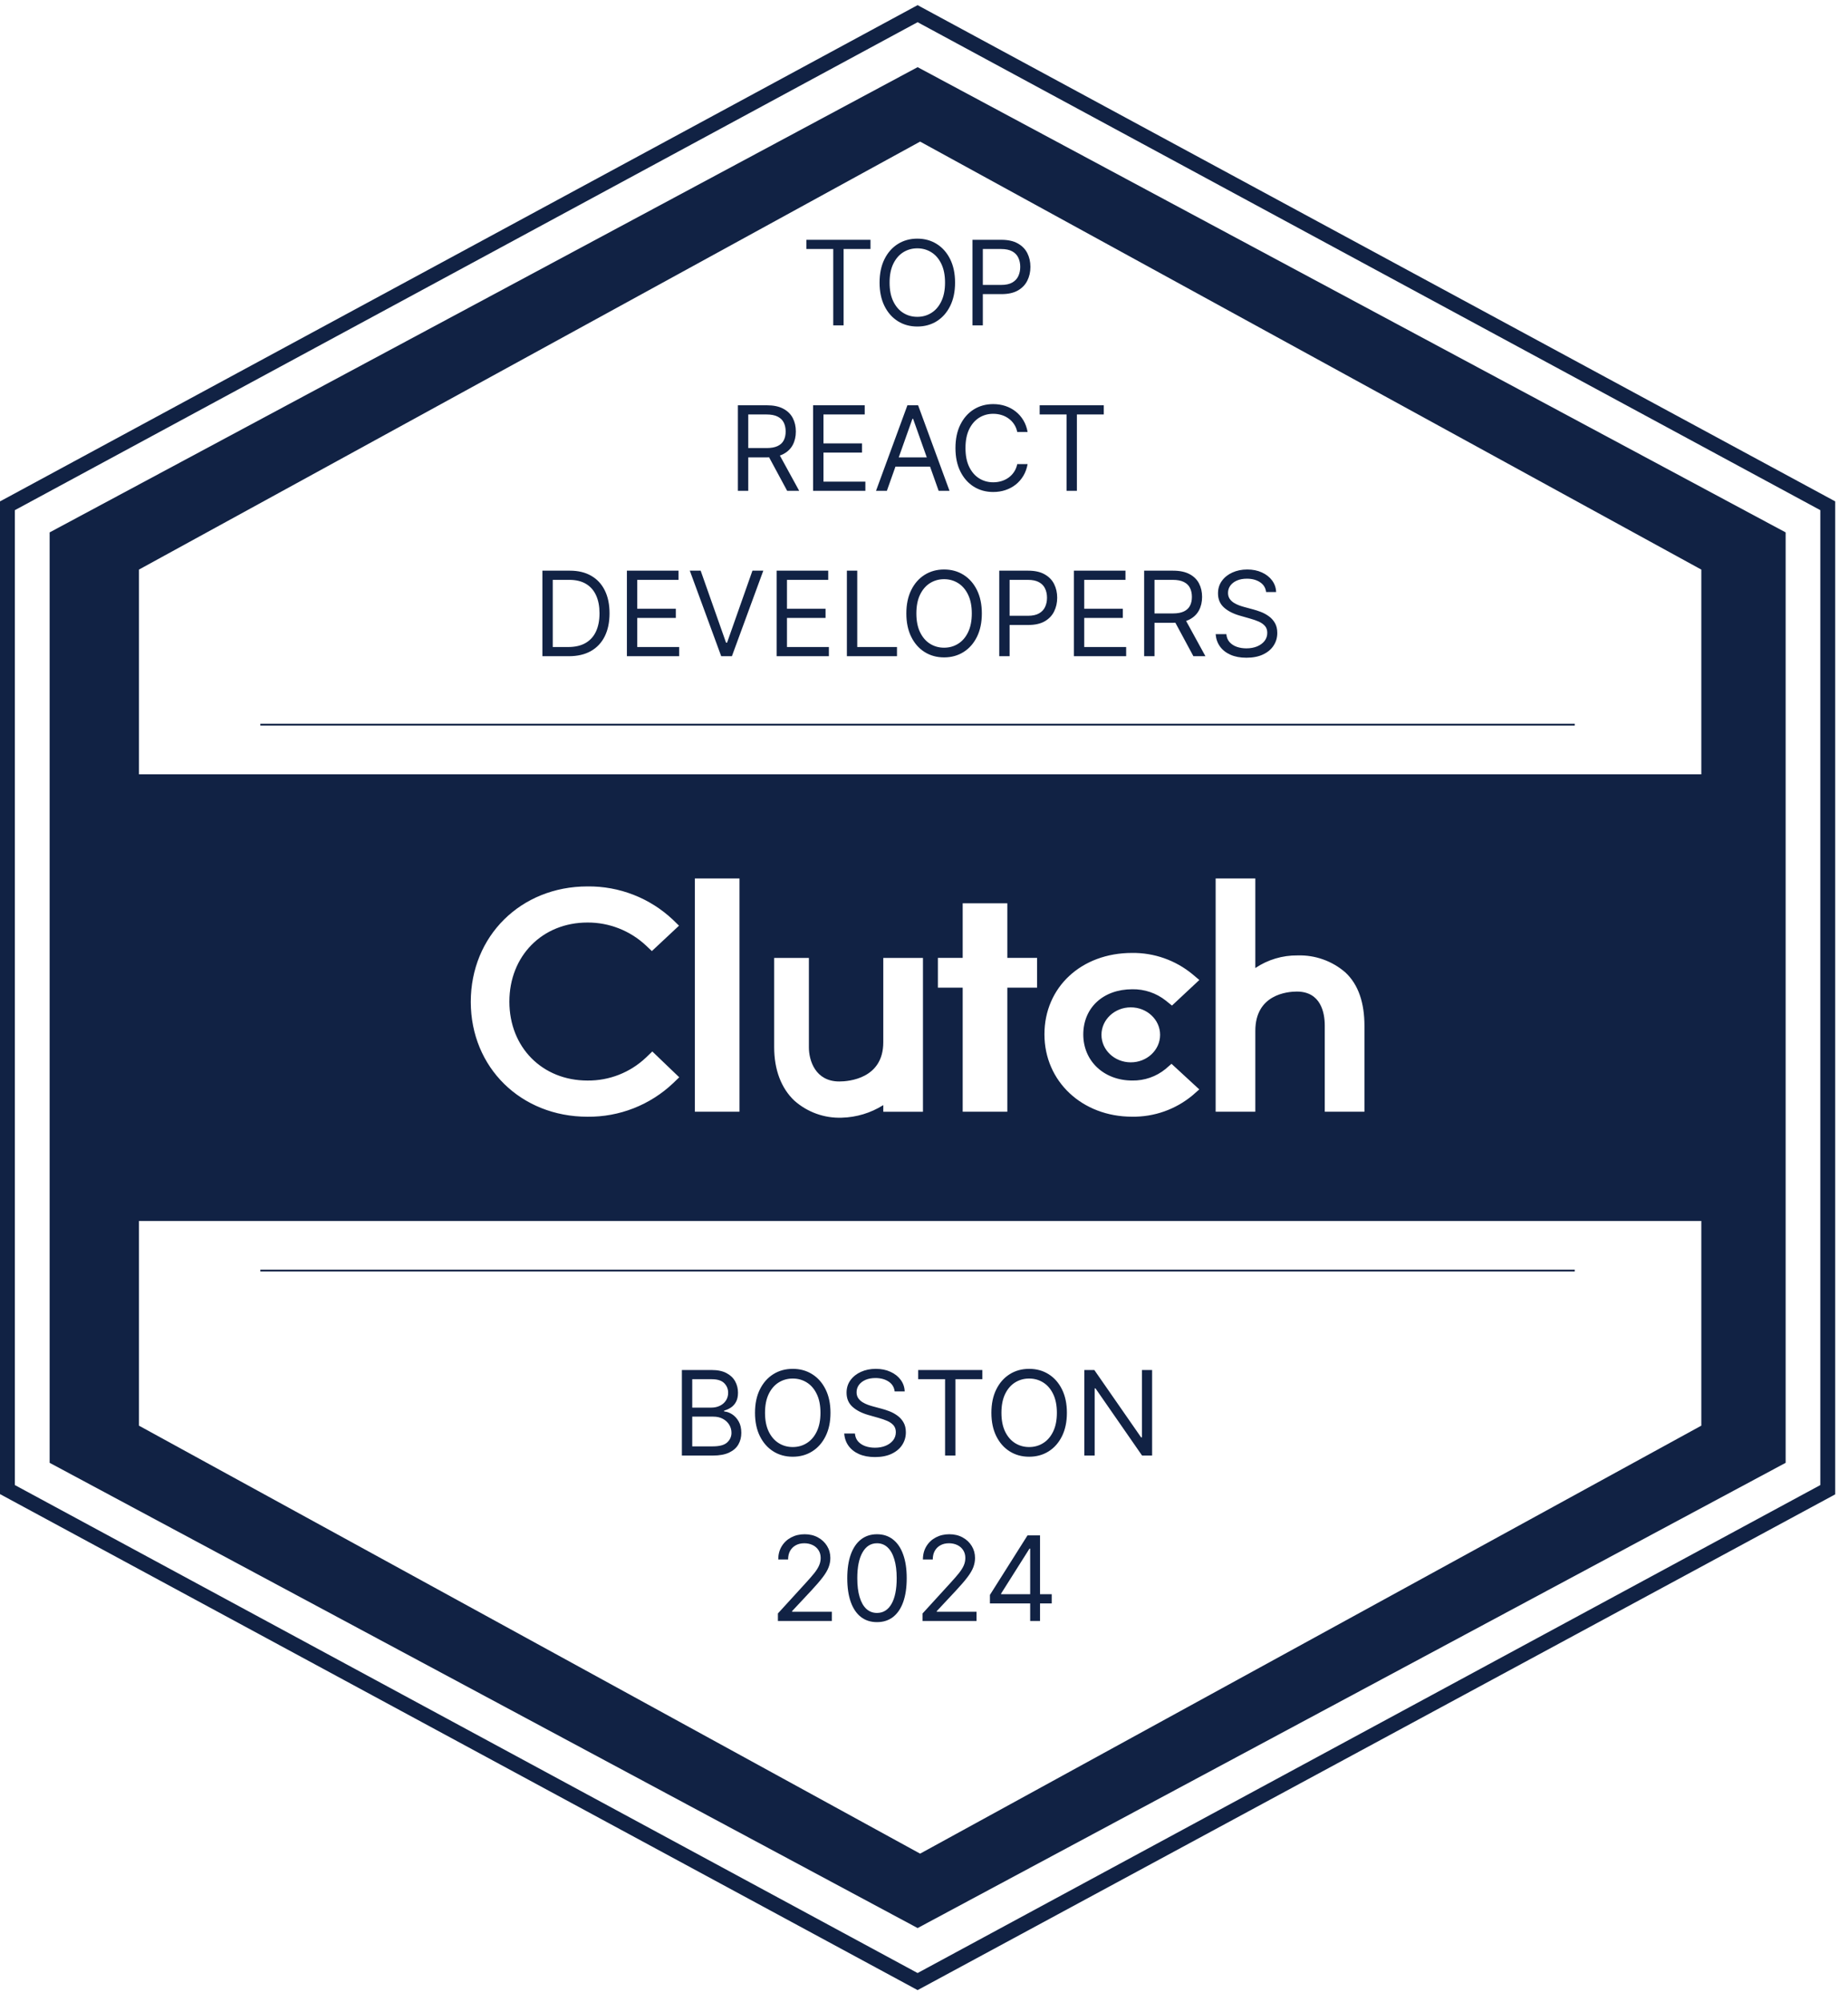
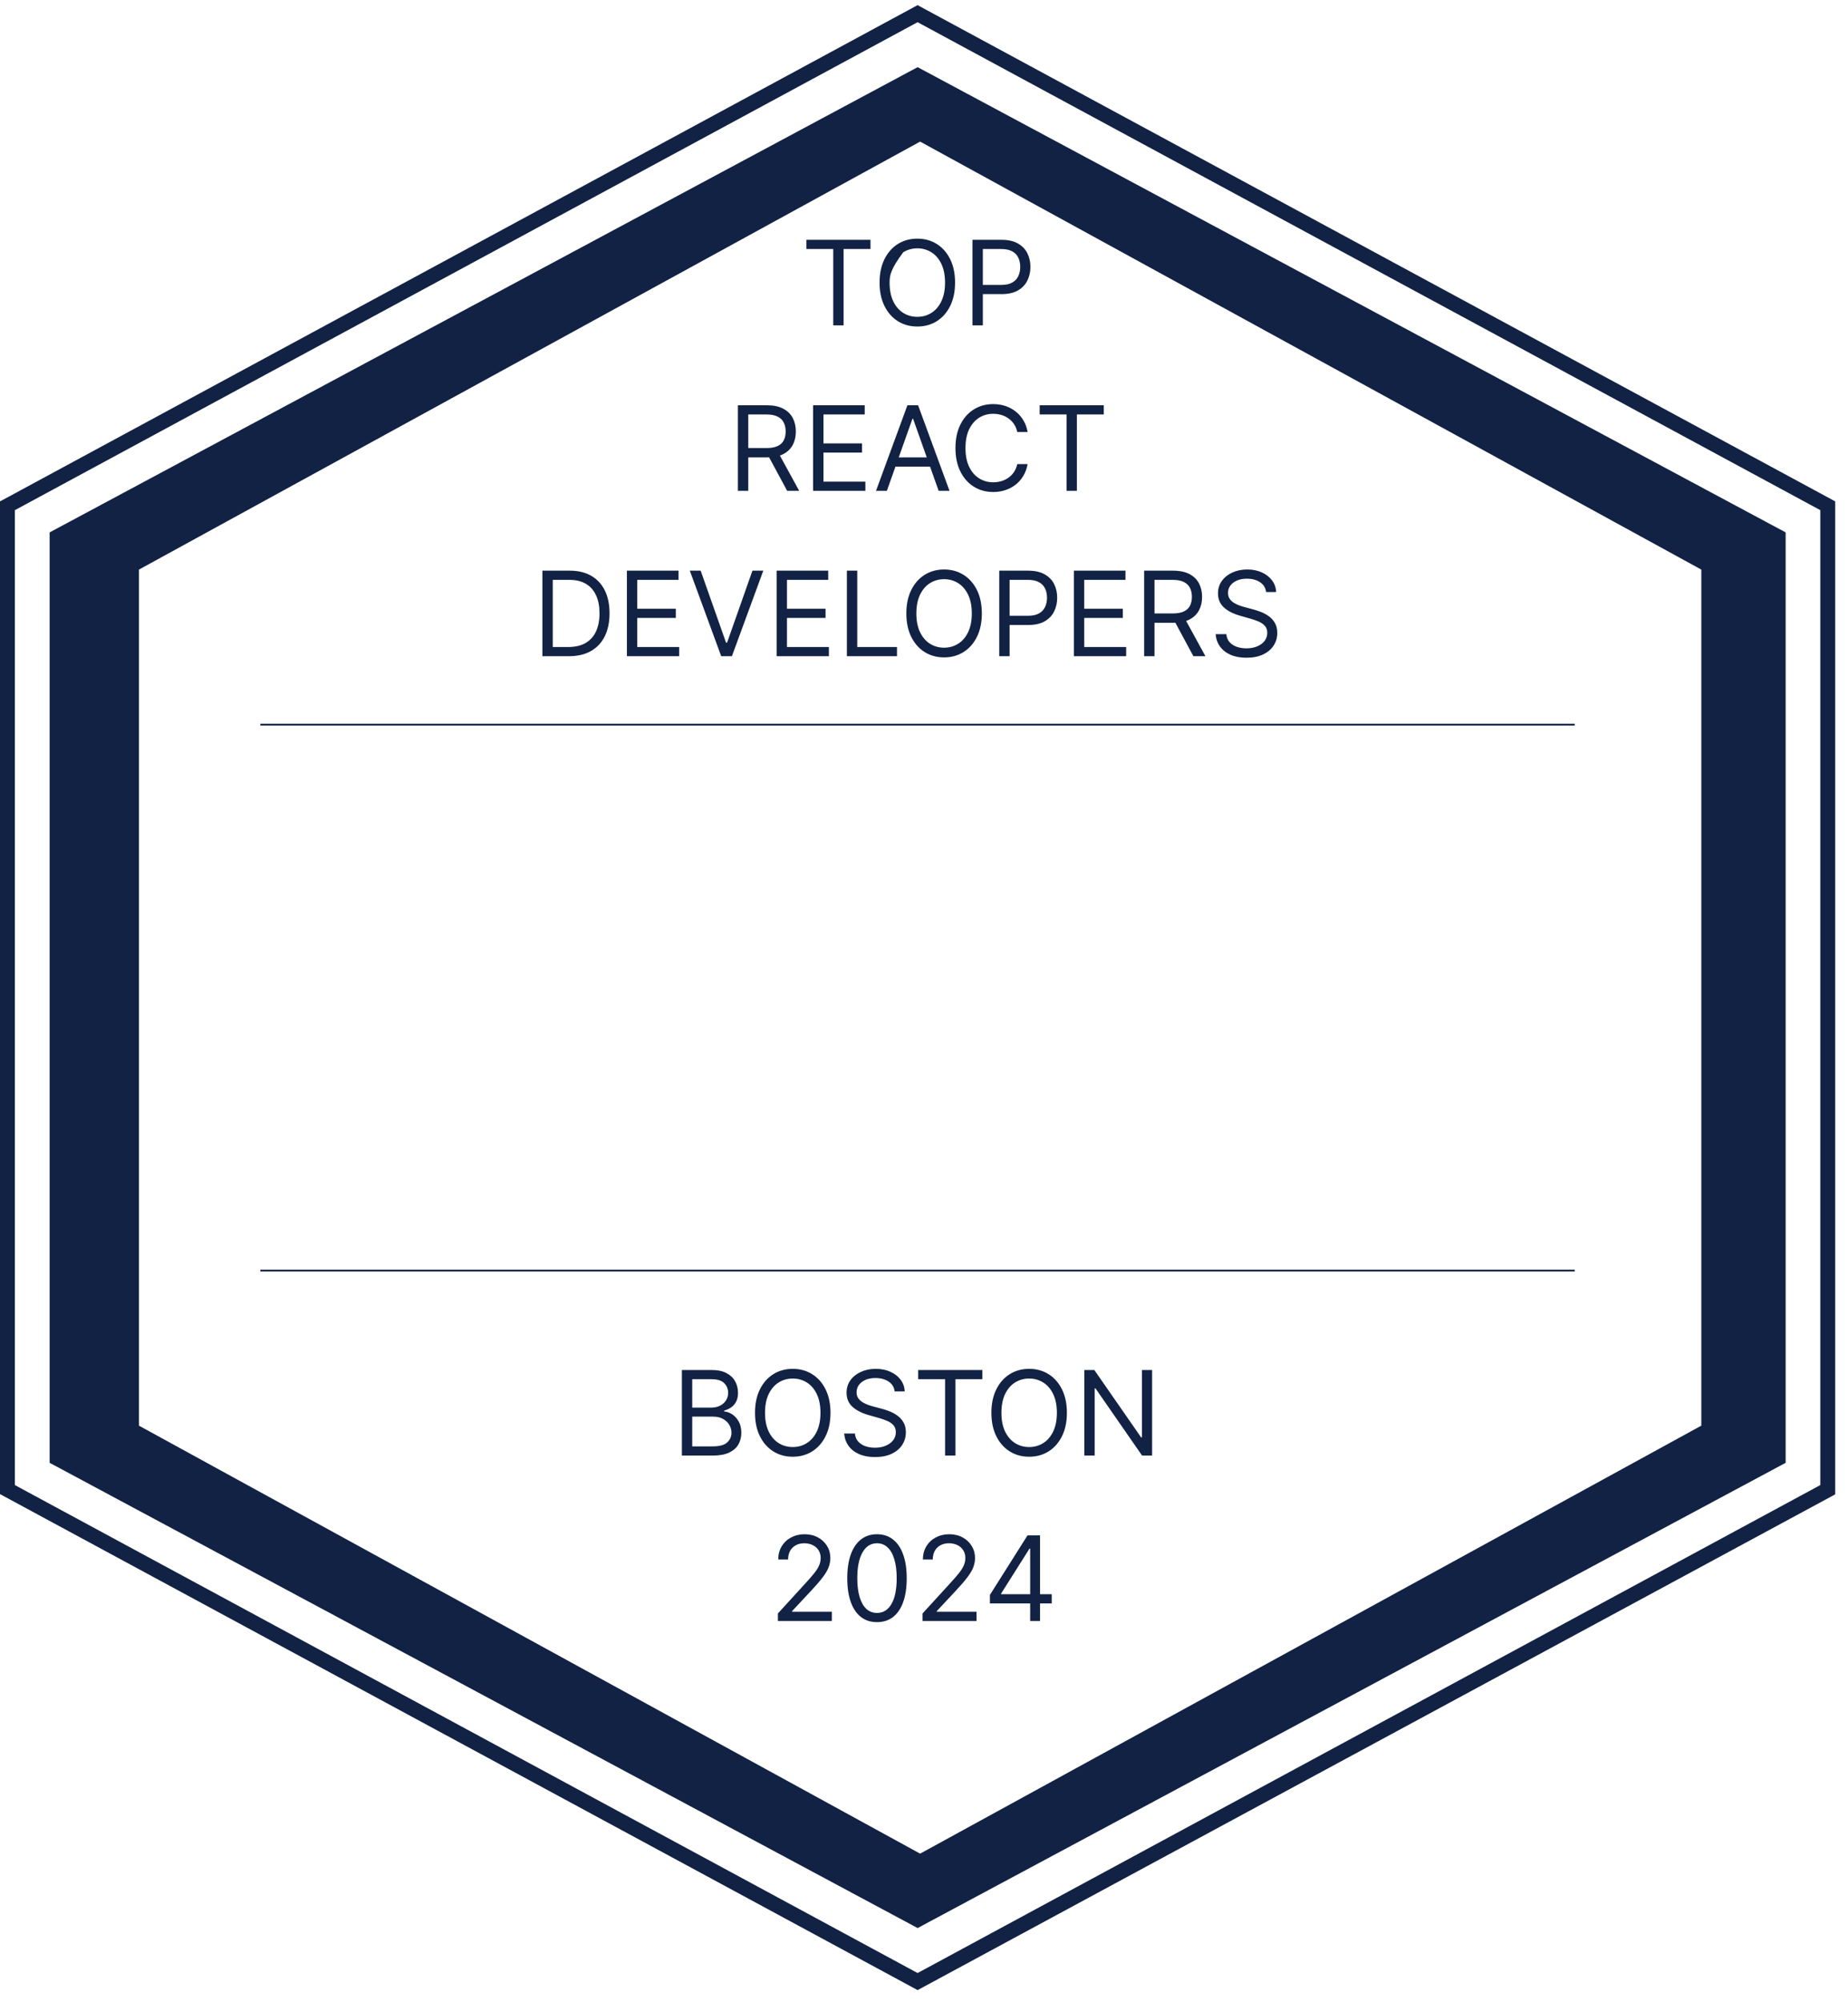
<svg xmlns="http://www.w3.org/2000/svg" width="121" height="131" viewBox="0 0 121 131" fill="none">
  <g clip-path="url(#clip0_2052_7237)">
    <path d="M60.081 130.241L59.853 130.117L0 97.78V32.812L0.256 32.676L60.081 0.336L60.308 0.46L120.162 32.812V97.797L60.081 130.241ZM0.974 97.189L60.081 129.123L119.187 97.189V33.387L60.081 1.453L0.974 33.387V97.189Z" fill="#112244" />
    <path fill-rule="evenodd" clip-rule="evenodd" d="M116.917 95.733V34.842L60.083 4.395L3.25 34.842V95.733L60.083 126.18L116.917 95.733ZM111.396 93.3V37.277L60.246 9.267L9.096 37.277V93.3L60.246 121.31L111.396 93.3Z" fill="#112244" />
    <path d="M17.047 83.152H103.109" stroke="#112244" stroke-width="0.12" stroke-miterlimit="10" />
    <path d="M17.047 47.426H103.109" stroke="#112244" stroke-width="0.12" stroke-miterlimit="10" />
-     <path fill-rule="evenodd" clip-rule="evenodd" d="M4.871 50.676H115.29V79.904H4.871V50.676ZM45.495 57.491H48.418V72.755H45.495V57.491ZM57.834 68.211C57.834 70.587 55.584 70.776 54.954 70.776C53.376 70.776 52.963 69.386 52.963 68.549V62.69H50.69V68.535C50.69 70.01 51.154 71.227 52.018 72.037C52.868 72.787 53.972 73.185 55.107 73.147C56.074 73.123 57.017 72.838 57.834 72.322V72.757H60.432V62.69H57.834V68.211ZM63.033 59.117H65.956V62.689H67.904V64.638H65.956V72.756H63.033V64.638H61.409V62.689H63.033V59.117ZM76.317 69.958C75.703 70.459 74.932 70.727 74.138 70.714C72.287 70.714 70.929 69.444 70.929 67.7C70.929 65.956 72.228 64.741 74.138 64.741C74.934 64.727 75.71 64.99 76.333 65.484L76.736 65.809L78.528 64.134L78.079 63.757C76.967 62.84 75.563 62.345 74.121 62.364C70.799 62.364 68.386 64.609 68.386 67.69C68.386 70.772 70.858 73.081 74.121 73.081C75.57 73.104 76.98 72.605 78.093 71.675L78.524 71.295L76.706 69.62L76.316 69.958H76.317ZM84.958 62.527C86.103 62.49 87.219 62.886 88.085 63.635C88.962 64.447 89.339 65.662 89.339 67.136V72.755H86.741V67.123C86.741 66.285 86.49 64.892 84.912 64.892C84.282 64.892 82.194 65.084 82.194 67.461V72.755H79.596V57.491H82.194V63.352C83.011 62.803 83.974 62.515 84.958 62.527ZM74.04 69.524C75.1 69.524 75.959 68.718 75.959 67.724C75.959 66.731 75.1 65.925 74.04 65.925C72.98 65.925 72.12 66.731 72.12 67.724C72.12 68.718 72.98 69.524 74.04 69.524ZM38.466 70.715C39.888 70.73 41.26 70.192 42.292 69.215V69.216L42.711 68.813L44.474 70.502L44.084 70.878C42.57 72.316 40.554 73.107 38.466 73.083C34.118 73.083 30.825 69.87 30.825 65.564C30.825 61.258 34.105 58.011 38.466 58.011C40.547 57.986 42.557 58.77 44.069 60.2L44.459 60.58L42.682 62.242L42.279 61.862C41.243 60.9 39.88 60.367 38.466 60.374C35.505 60.374 33.352 62.563 33.352 65.551C33.352 68.539 35.505 70.715 38.466 70.715Z" fill="#112244" />
-     <path d="M52.798 16.296V15.694H56.996V16.296H55.236V21.293H54.558V16.296H52.798ZM62.534 18.494C62.534 19.084 62.427 19.594 62.214 20.024C62.001 20.455 61.708 20.786 61.336 21.02C60.964 21.253 60.54 21.369 60.062 21.369C59.585 21.369 59.16 21.253 58.788 21.02C58.417 20.786 58.124 20.455 57.911 20.024C57.698 19.594 57.591 19.084 57.591 18.494C57.591 17.903 57.698 17.393 57.911 16.963C58.124 16.533 58.417 16.201 58.788 15.968C59.16 15.735 59.585 15.618 60.062 15.618C60.54 15.618 60.964 15.735 61.336 15.968C61.708 16.201 62.001 16.533 62.214 16.963C62.427 17.393 62.534 17.903 62.534 18.494ZM61.877 18.494C61.877 18.009 61.796 17.6 61.634 17.266C61.474 16.933 61.256 16.68 60.981 16.509C60.708 16.338 60.401 16.252 60.062 16.252C59.723 16.252 59.416 16.338 59.141 16.509C58.868 16.68 58.65 16.933 58.488 17.266C58.327 17.6 58.247 18.009 58.247 18.494C58.247 18.979 58.327 19.388 58.488 19.721C58.65 20.055 58.868 20.307 59.141 20.478C59.416 20.65 59.723 20.735 60.062 20.735C60.401 20.735 60.708 20.65 60.981 20.478C61.256 20.307 61.474 20.055 61.634 19.721C61.796 19.388 61.877 18.979 61.877 18.494ZM63.673 21.293V15.694H65.565C66.004 15.694 66.364 15.774 66.642 15.932C66.923 16.089 67.131 16.301 67.266 16.569C67.4 16.837 67.468 17.136 67.468 17.466C67.468 17.796 67.4 18.096 67.266 18.365C67.132 18.635 66.927 18.85 66.648 19.01C66.369 19.169 66.012 19.248 65.576 19.248H64.22V18.647H65.554C65.855 18.647 66.097 18.595 66.279 18.491C66.461 18.387 66.593 18.247 66.675 18.07C66.759 17.891 66.801 17.69 66.801 17.466C66.801 17.242 66.759 17.041 66.675 16.864C66.593 16.688 66.46 16.549 66.276 16.449C66.092 16.347 65.848 16.296 65.543 16.296H64.352V21.293H63.673Z" fill="#112244" />
+     <path d="M52.798 16.296V15.694H56.996V16.296H55.236V21.293H54.558V16.296H52.798ZM62.534 18.494C62.534 19.084 62.427 19.594 62.214 20.024C62.001 20.455 61.708 20.786 61.336 21.02C60.964 21.253 60.54 21.369 60.062 21.369C59.585 21.369 59.16 21.253 58.788 21.02C58.417 20.786 58.124 20.455 57.911 20.024C57.698 19.594 57.591 19.084 57.591 18.494C57.591 17.903 57.698 17.393 57.911 16.963C58.124 16.533 58.417 16.201 58.788 15.968C59.16 15.735 59.585 15.618 60.062 15.618C60.54 15.618 60.964 15.735 61.336 15.968C61.708 16.201 62.001 16.533 62.214 16.963C62.427 17.393 62.534 17.903 62.534 18.494ZM61.877 18.494C61.877 18.009 61.796 17.6 61.634 17.266C61.474 16.933 61.256 16.68 60.981 16.509C60.708 16.338 60.401 16.252 60.062 16.252C59.723 16.252 59.416 16.338 59.141 16.509C58.327 17.6 58.247 18.009 58.247 18.494C58.247 18.979 58.327 19.388 58.488 19.721C58.65 20.055 58.868 20.307 59.141 20.478C59.416 20.65 59.723 20.735 60.062 20.735C60.401 20.735 60.708 20.65 60.981 20.478C61.256 20.307 61.474 20.055 61.634 19.721C61.796 19.388 61.877 18.979 61.877 18.494ZM63.673 21.293V15.694H65.565C66.004 15.694 66.364 15.774 66.642 15.932C66.923 16.089 67.131 16.301 67.266 16.569C67.4 16.837 67.468 17.136 67.468 17.466C67.468 17.796 67.4 18.096 67.266 18.365C67.132 18.635 66.927 18.85 66.648 19.01C66.369 19.169 66.012 19.248 65.576 19.248H64.22V18.647H65.554C65.855 18.647 66.097 18.595 66.279 18.491C66.461 18.387 66.593 18.247 66.675 18.07C66.759 17.891 66.801 17.69 66.801 17.466C66.801 17.242 66.759 17.041 66.675 16.864C66.593 16.688 66.46 16.549 66.276 16.449C66.092 16.347 65.848 16.296 65.543 16.296H64.352V21.293H63.673Z" fill="#112244" />
    <path d="M48.315 32.121V26.523H50.206C50.644 26.523 51.003 26.597 51.283 26.747C51.564 26.894 51.772 27.098 51.907 27.356C52.042 27.615 52.109 27.909 52.109 28.239C52.109 28.569 52.042 28.862 51.907 29.117C51.772 29.372 51.565 29.572 51.286 29.718C51.007 29.862 50.651 29.934 50.217 29.934H48.687V29.322H50.195C50.494 29.322 50.735 29.278 50.917 29.191C51.101 29.103 51.234 28.979 51.316 28.819C51.4 28.657 51.442 28.463 51.442 28.239C51.442 28.015 51.4 27.819 51.316 27.651C51.232 27.484 51.099 27.355 50.914 27.263C50.73 27.17 50.487 27.124 50.184 27.124H48.993V32.121H48.315ZM50.95 29.606L52.328 32.121H51.54L50.184 29.606H50.95ZM53.239 32.121V26.523H56.618V27.124H53.917V29.016H56.443V29.617H53.917V31.52H56.661V32.121H53.239ZM58.069 32.121H57.358L59.414 26.523H60.114L62.17 32.121H61.459L59.786 27.408H59.742L58.069 32.121ZM58.332 29.934H61.197V30.536H58.332V29.934ZM67.284 28.272H66.606C66.566 28.077 66.496 27.906 66.395 27.758C66.297 27.61 66.177 27.487 66.034 27.386C65.894 27.284 65.738 27.208 65.567 27.157C65.396 27.106 65.217 27.08 65.031 27.08C64.692 27.08 64.385 27.166 64.11 27.337C63.837 27.509 63.619 27.761 63.456 28.094C63.296 28.428 63.216 28.837 63.216 29.322C63.216 29.807 63.296 30.216 63.456 30.549C63.619 30.883 63.837 31.135 64.11 31.306C64.385 31.478 64.692 31.563 65.031 31.563C65.217 31.563 65.396 31.538 65.567 31.487C65.738 31.436 65.894 31.36 66.034 31.26C66.177 31.158 66.297 31.033 66.395 30.886C66.496 30.736 66.566 30.565 66.606 30.372H67.284C67.233 30.658 67.14 30.914 67.005 31.14C66.87 31.366 66.702 31.558 66.502 31.716C66.301 31.873 66.076 31.993 65.827 32.075C65.579 32.157 65.314 32.198 65.031 32.198C64.554 32.198 64.129 32.081 63.757 31.848C63.386 31.614 63.093 31.283 62.88 30.853C62.666 30.423 62.56 29.912 62.56 29.322C62.56 28.731 62.666 28.221 62.88 27.791C63.093 27.361 63.386 27.029 63.757 26.796C64.129 26.563 64.554 26.446 65.031 26.446C65.314 26.446 65.579 26.487 65.827 26.569C66.076 26.651 66.301 26.771 66.502 26.93C66.702 27.087 66.87 27.278 67.005 27.504C67.14 27.728 67.233 27.984 67.284 28.272ZM68.073 27.124V26.523H72.272V27.124H70.511V32.121H69.834V27.124H68.073Z" fill="#112244" />
    <path d="M37.242 42.945H35.514V37.347H37.318C37.861 37.347 38.326 37.459 38.712 37.683C39.099 37.905 39.395 38.225 39.601 38.642C39.807 39.058 39.91 39.556 39.91 40.135C39.91 40.718 39.806 41.22 39.598 41.641C39.39 42.06 39.088 42.383 38.69 42.609C38.293 42.833 37.81 42.945 37.242 42.945ZM36.192 42.344H37.198C37.661 42.344 38.044 42.255 38.349 42.076C38.653 41.897 38.88 41.643 39.029 41.313C39.179 40.983 39.254 40.591 39.254 40.135C39.254 39.683 39.18 39.294 39.032 38.968C38.885 38.64 38.664 38.388 38.371 38.213C38.077 38.036 37.712 37.948 37.274 37.948H36.192V42.344ZM41.047 42.945V37.347H44.426V37.948H41.725V39.84H44.251V40.441H41.725V42.344H44.469V42.945H41.047ZM45.877 37.347L47.539 42.06H47.605L49.267 37.347H49.978L47.922 42.945H47.222L45.166 37.347H45.877ZM50.85 42.945V37.347H54.229V37.948H51.528V39.84H54.054V40.441H51.528V42.344H54.272V42.945H50.85ZM55.451 42.945V37.347H56.129V42.344H58.731V42.945H55.451ZM64.287 40.146C64.287 40.736 64.18 41.247 63.967 41.677C63.754 42.107 63.461 42.439 63.089 42.672C62.718 42.905 62.293 43.022 61.815 43.022C61.338 43.022 60.913 42.905 60.541 42.672C60.17 42.439 59.877 42.107 59.664 41.677C59.451 41.247 59.344 40.736 59.344 40.146C59.344 39.556 59.451 39.045 59.664 38.615C59.877 38.185 60.17 37.853 60.541 37.62C60.913 37.387 61.338 37.27 61.815 37.27C62.293 37.27 62.718 37.387 63.089 37.62C63.461 37.853 63.754 38.185 63.967 38.615C64.18 39.045 64.287 39.556 64.287 40.146ZM63.63 40.146C63.63 39.661 63.549 39.252 63.387 38.919C63.227 38.585 63.009 38.333 62.734 38.161C62.461 37.99 62.154 37.904 61.815 37.904C61.476 37.904 61.169 37.99 60.894 38.161C60.621 38.333 60.403 38.585 60.241 38.919C60.08 39.252 60 39.661 60 40.146C60 40.631 60.08 41.04 60.241 41.373C60.403 41.707 60.621 41.959 60.894 42.131C61.169 42.302 61.476 42.388 61.815 42.388C62.154 42.388 62.461 42.302 62.734 42.131C63.009 41.959 63.227 41.707 63.387 41.373C63.549 41.04 63.63 40.631 63.63 40.146ZM65.427 42.945V37.347H67.318C67.757 37.347 68.117 37.426 68.395 37.585C68.676 37.741 68.884 37.954 69.019 38.221C69.153 38.489 69.221 38.788 69.221 39.118C69.221 39.448 69.153 39.748 69.019 40.017C68.886 40.287 68.68 40.502 68.401 40.663C68.122 40.821 67.765 40.901 67.329 40.901H65.973V40.299H67.307C67.608 40.299 67.85 40.247 68.032 40.143C68.214 40.039 68.346 39.899 68.428 39.722C68.512 39.544 68.554 39.342 68.554 39.118C68.554 38.894 68.512 38.694 68.428 38.517C68.346 38.34 68.213 38.202 68.029 38.101C67.845 37.999 67.601 37.948 67.296 37.948H66.105V42.945H65.427ZM70.313 42.945V37.347H73.692V37.948H70.991V39.84H73.517V40.441H70.991V42.344H73.736V42.945H70.313ZM74.914 42.945V37.347H76.805C77.243 37.347 77.602 37.422 77.883 37.571C78.163 37.718 78.371 37.922 78.506 38.181C78.641 38.439 78.708 38.734 78.708 39.063C78.708 39.393 78.641 39.686 78.506 39.941C78.371 40.196 78.164 40.397 77.885 40.542C77.606 40.686 77.25 40.758 76.816 40.758H75.286V40.146H76.795C77.093 40.146 77.334 40.102 77.516 40.015C77.7 39.927 77.833 39.803 77.915 39.643C77.999 39.481 78.041 39.288 78.041 39.063C78.041 38.839 77.999 38.643 77.915 38.476C77.832 38.308 77.698 38.179 77.513 38.088C77.329 37.995 77.086 37.948 76.784 37.948H75.592V42.945H74.914ZM77.549 40.43L78.927 42.945H78.139L76.784 40.43H77.549ZM82.9 38.746C82.867 38.469 82.734 38.254 82.5 38.101C82.267 37.948 81.981 37.872 81.642 37.872C81.394 37.872 81.177 37.912 80.991 37.992C80.807 38.072 80.663 38.182 80.559 38.323C80.457 38.463 80.406 38.622 80.406 38.801C80.406 38.95 80.442 39.079 80.513 39.187C80.586 39.292 80.679 39.381 80.792 39.452C80.905 39.521 81.023 39.578 81.147 39.624C81.271 39.668 81.385 39.703 81.489 39.73L82.058 39.884C82.203 39.922 82.366 39.975 82.544 40.042C82.725 40.11 82.897 40.202 83.061 40.318C83.227 40.433 83.363 40.581 83.471 40.761C83.578 40.941 83.632 41.163 83.632 41.425C83.632 41.728 83.553 42.001 83.394 42.245C83.238 42.49 83.008 42.684 82.706 42.828C82.405 42.972 82.039 43.044 81.609 43.044C81.208 43.044 80.861 42.979 80.568 42.85C80.276 42.72 80.046 42.54 79.879 42.308C79.713 42.077 79.619 41.808 79.597 41.502H80.297C80.315 41.713 80.386 41.888 80.51 42.027C80.636 42.163 80.795 42.266 80.986 42.333C81.179 42.399 81.387 42.431 81.609 42.431C81.868 42.431 82.1 42.389 82.306 42.306C82.512 42.22 82.675 42.102 82.796 41.95C82.916 41.797 82.976 41.619 82.976 41.414C82.976 41.229 82.924 41.077 82.82 40.961C82.716 40.844 82.58 40.749 82.41 40.676C82.241 40.603 82.058 40.54 81.861 40.485L81.172 40.288C80.734 40.162 80.388 39.983 80.133 39.75C79.878 39.516 79.75 39.211 79.75 38.834C79.75 38.52 79.835 38.247 80.005 38.014C80.176 37.779 80.406 37.596 80.694 37.467C80.983 37.336 81.307 37.27 81.664 37.27C82.025 37.27 82.346 37.335 82.626 37.464C82.907 37.592 83.129 37.767 83.293 37.989C83.459 38.212 83.546 38.464 83.556 38.746H82.9Z" fill="#112244" />
    <path d="M44.647 95.258V89.659H46.604C46.994 89.659 47.316 89.727 47.569 89.862C47.822 89.995 48.011 90.174 48.135 90.4C48.259 90.624 48.321 90.873 48.321 91.146C48.321 91.387 48.278 91.586 48.192 91.742C48.108 91.899 47.997 92.023 47.859 92.114C47.722 92.205 47.574 92.273 47.413 92.316V92.371C47.584 92.382 47.757 92.442 47.93 92.552C48.103 92.661 48.248 92.817 48.364 93.022C48.481 93.226 48.539 93.475 48.539 93.771C48.539 94.051 48.476 94.304 48.348 94.528C48.221 94.752 48.019 94.93 47.744 95.061C47.469 95.192 47.111 95.258 46.67 95.258H44.647ZM45.325 94.656H46.67C47.112 94.656 47.427 94.571 47.613 94.399C47.8 94.226 47.894 94.017 47.894 93.771C47.894 93.581 47.846 93.406 47.749 93.246C47.653 93.084 47.515 92.954 47.337 92.858C47.158 92.759 46.947 92.71 46.702 92.71H45.325V94.656ZM45.325 92.12H46.582C46.786 92.12 46.97 92.079 47.134 91.999C47.3 91.919 47.431 91.806 47.528 91.66C47.626 91.514 47.676 91.343 47.676 91.146C47.676 90.9 47.59 90.692 47.419 90.52C47.247 90.347 46.976 90.261 46.604 90.261H45.325V92.12ZM54.377 92.459C54.377 93.049 54.271 93.559 54.057 93.989C53.844 94.419 53.552 94.751 53.18 94.984C52.808 95.218 52.383 95.334 51.906 95.334C51.428 95.334 51.004 95.218 50.632 94.984C50.26 94.751 49.968 94.419 49.755 93.989C49.541 93.559 49.435 93.049 49.435 92.459C49.435 91.868 49.541 91.358 49.755 90.928C49.968 90.498 50.26 90.166 50.632 89.933C51.004 89.699 51.428 89.583 51.906 89.583C52.383 89.583 52.808 89.699 53.18 89.933C53.552 90.166 53.844 90.498 54.057 90.928C54.271 91.358 54.377 91.868 54.377 92.459ZM53.721 92.459C53.721 91.974 53.64 91.565 53.478 91.231C53.318 90.898 53.1 90.645 52.825 90.474C52.551 90.303 52.245 90.217 51.906 90.217C51.567 90.217 51.26 90.303 50.985 90.474C50.711 90.645 50.494 90.898 50.331 91.231C50.171 91.565 50.091 91.974 50.091 92.459C50.091 92.943 50.171 93.352 50.331 93.686C50.494 94.019 50.711 94.272 50.985 94.443C51.26 94.615 51.567 94.7 51.906 94.7C52.245 94.7 52.551 94.615 52.825 94.443C53.1 94.272 53.318 94.019 53.478 93.686C53.64 93.352 53.721 92.943 53.721 92.459ZM58.579 91.059C58.546 90.782 58.413 90.567 58.18 90.414C57.947 90.261 57.66 90.184 57.321 90.184C57.074 90.184 56.857 90.224 56.671 90.304C56.487 90.385 56.343 90.495 56.239 90.635C56.137 90.775 56.086 90.935 56.086 91.114C56.086 91.263 56.121 91.391 56.192 91.499C56.265 91.605 56.358 91.693 56.471 91.764C56.584 91.833 56.703 91.891 56.827 91.936C56.951 91.98 57.065 92.016 57.168 92.043L57.737 92.196C57.883 92.234 58.045 92.287 58.224 92.355C58.404 92.422 58.576 92.514 58.74 92.631C58.906 92.746 59.043 92.893 59.15 93.074C59.258 93.254 59.312 93.475 59.312 93.738C59.312 94.04 59.232 94.314 59.074 94.558C58.917 94.802 58.687 94.996 58.385 95.14C58.084 95.284 57.719 95.356 57.289 95.356C56.888 95.356 56.541 95.291 56.247 95.162C55.956 95.033 55.726 94.852 55.558 94.621C55.392 94.389 55.298 94.121 55.277 93.814H55.977C55.995 94.026 56.066 94.201 56.19 94.339C56.315 94.476 56.474 94.578 56.665 94.645C56.858 94.711 57.066 94.744 57.289 94.744C57.547 94.744 57.78 94.702 57.986 94.618C58.192 94.532 58.355 94.414 58.475 94.263C58.595 94.11 58.656 93.931 58.656 93.727C58.656 93.541 58.603 93.39 58.5 93.273C58.396 93.156 58.259 93.062 58.09 92.989C57.92 92.916 57.737 92.852 57.54 92.797L56.851 92.601C56.414 92.475 56.068 92.295 55.812 92.062C55.557 91.829 55.43 91.524 55.43 91.146C55.43 90.833 55.514 90.559 55.684 90.326C55.855 90.091 56.085 89.909 56.373 89.779C56.663 89.648 56.986 89.583 57.343 89.583C57.704 89.583 58.025 89.647 58.306 89.777C58.586 89.904 58.809 90.079 58.973 90.302C59.138 90.524 59.226 90.776 59.235 91.059H58.579ZM60.12 90.261V89.659H64.319V90.261H62.559V95.258H61.88V90.261H60.12ZM69.856 92.459C69.856 93.049 69.749 93.559 69.536 93.989C69.323 94.419 69.031 94.751 68.659 94.984C68.287 95.218 67.862 95.334 67.385 95.334C66.907 95.334 66.483 95.218 66.111 94.984C65.739 94.751 65.447 94.419 65.233 93.989C65.02 93.559 64.913 93.049 64.913 92.459C64.913 91.868 65.02 91.358 65.233 90.928C65.447 90.498 65.739 90.166 66.111 89.933C66.483 89.699 66.907 89.583 67.385 89.583C67.862 89.583 68.287 89.699 68.659 89.933C69.031 90.166 69.323 90.498 69.536 90.928C69.749 91.358 69.856 91.868 69.856 92.459ZM69.2 92.459C69.2 91.974 69.119 91.565 68.957 91.231C68.796 90.898 68.579 90.645 68.303 90.474C68.03 90.303 67.724 90.217 67.385 90.217C67.046 90.217 66.739 90.303 66.463 90.474C66.19 90.645 65.972 90.898 65.81 91.231C65.65 91.565 65.57 91.974 65.57 92.459C65.57 92.943 65.65 93.352 65.81 93.686C65.972 94.019 66.19 94.272 66.463 94.443C66.739 94.615 67.046 94.7 67.385 94.7C67.724 94.7 68.03 94.615 68.303 94.443C68.579 94.272 68.796 94.019 68.957 93.686C69.119 93.352 69.2 92.943 69.2 92.459ZM75.436 89.659V95.258H74.779L71.729 90.862H71.674V95.258H70.996V89.659H71.652L74.714 94.066H74.769V89.659H75.436Z" fill="#112244" />
    <path d="M50.935 106.082V105.59L52.783 103.567C53 103.33 53.178 103.124 53.319 102.949C53.459 102.772 53.563 102.607 53.63 102.452C53.7 102.295 53.734 102.131 53.734 101.96C53.734 101.763 53.687 101.592 53.592 101.448C53.499 101.304 53.372 101.193 53.209 101.115C53.047 101.037 52.865 100.997 52.663 100.997C52.448 100.997 52.26 101.042 52.1 101.131C51.941 101.219 51.818 101.342 51.73 101.5C51.645 101.659 51.602 101.845 51.602 102.058H50.957C50.957 101.73 51.032 101.442 51.184 101.194C51.335 100.946 51.541 100.753 51.802 100.615C52.064 100.476 52.358 100.407 52.685 100.407C53.013 100.407 53.303 100.476 53.557 100.615C53.81 100.753 54.009 100.94 54.153 101.175C54.297 101.41 54.368 101.672 54.368 101.96C54.368 102.166 54.331 102.367 54.256 102.564C54.184 102.759 54.056 102.977 53.874 103.217C53.693 103.456 53.443 103.747 53.122 104.092L51.864 105.437V105.481H54.467V106.082H50.935ZM57.422 106.159C57.01 106.159 56.659 106.046 56.37 105.822C56.08 105.596 55.858 105.269 55.705 104.841C55.552 104.411 55.476 103.891 55.476 103.283C55.476 102.678 55.552 102.161 55.705 101.733C55.86 101.303 56.083 100.975 56.372 100.749C56.664 100.521 57.014 100.407 57.422 100.407C57.83 100.407 58.179 100.521 58.469 100.749C58.761 100.975 58.983 101.303 59.136 101.733C59.291 102.161 59.368 102.678 59.368 103.283C59.368 103.891 59.292 104.411 59.139 104.841C58.986 105.269 58.764 105.596 58.474 105.822C58.185 106.046 57.834 106.159 57.422 106.159ZM57.422 105.557C57.83 105.557 58.147 105.36 58.373 104.967C58.599 104.573 58.712 104.012 58.712 103.283C58.712 102.798 58.66 102.385 58.556 102.044C58.455 101.704 58.307 101.444 58.114 101.265C57.922 101.087 57.692 100.997 57.422 100.997C57.017 100.997 56.701 101.197 56.474 101.596C56.246 101.993 56.132 102.556 56.132 103.283C56.132 103.768 56.183 104.179 56.285 104.518C56.387 104.857 56.534 105.115 56.725 105.292C56.918 105.469 57.151 105.557 57.422 105.557ZM60.407 106.082V105.59L62.255 103.567C62.472 103.33 62.651 103.124 62.791 102.949C62.931 102.772 63.035 102.607 63.103 102.452C63.172 102.295 63.206 102.131 63.206 101.96C63.206 101.763 63.159 101.592 63.064 101.448C62.971 101.304 62.844 101.193 62.682 101.115C62.519 101.037 62.337 100.997 62.135 100.997C61.92 100.997 61.732 101.042 61.572 101.131C61.413 101.219 61.29 101.342 61.203 101.5C61.117 101.659 61.074 101.845 61.074 102.058H60.429C60.429 101.73 60.505 101.442 60.656 101.194C60.807 100.946 61.013 100.753 61.274 100.615C61.536 100.476 61.831 100.407 62.157 100.407C62.485 100.407 62.776 100.476 63.029 100.615C63.282 100.753 63.481 100.94 63.625 101.175C63.769 101.41 63.841 101.672 63.841 101.96C63.841 102.166 63.803 102.367 63.729 102.564C63.656 102.759 63.528 102.977 63.346 103.217C63.166 103.456 62.915 103.747 62.594 104.092L61.337 105.437V105.481H63.939V106.082H60.407ZM64.817 104.934V104.376L67.277 100.483H67.682V101.347H67.408L65.549 104.289V104.332H68.862V104.934H64.817ZM67.452 106.082V104.764V104.505V100.483H68.097V106.082H67.452Z" fill="#112244" />
  </g>
  <defs>
    <clipPath id="clip0_2052_7237">
      <rect width="120.162" height="129.905" fill="white" transform="translate(0 0.336)" />
    </clipPath>
  </defs>
</svg>